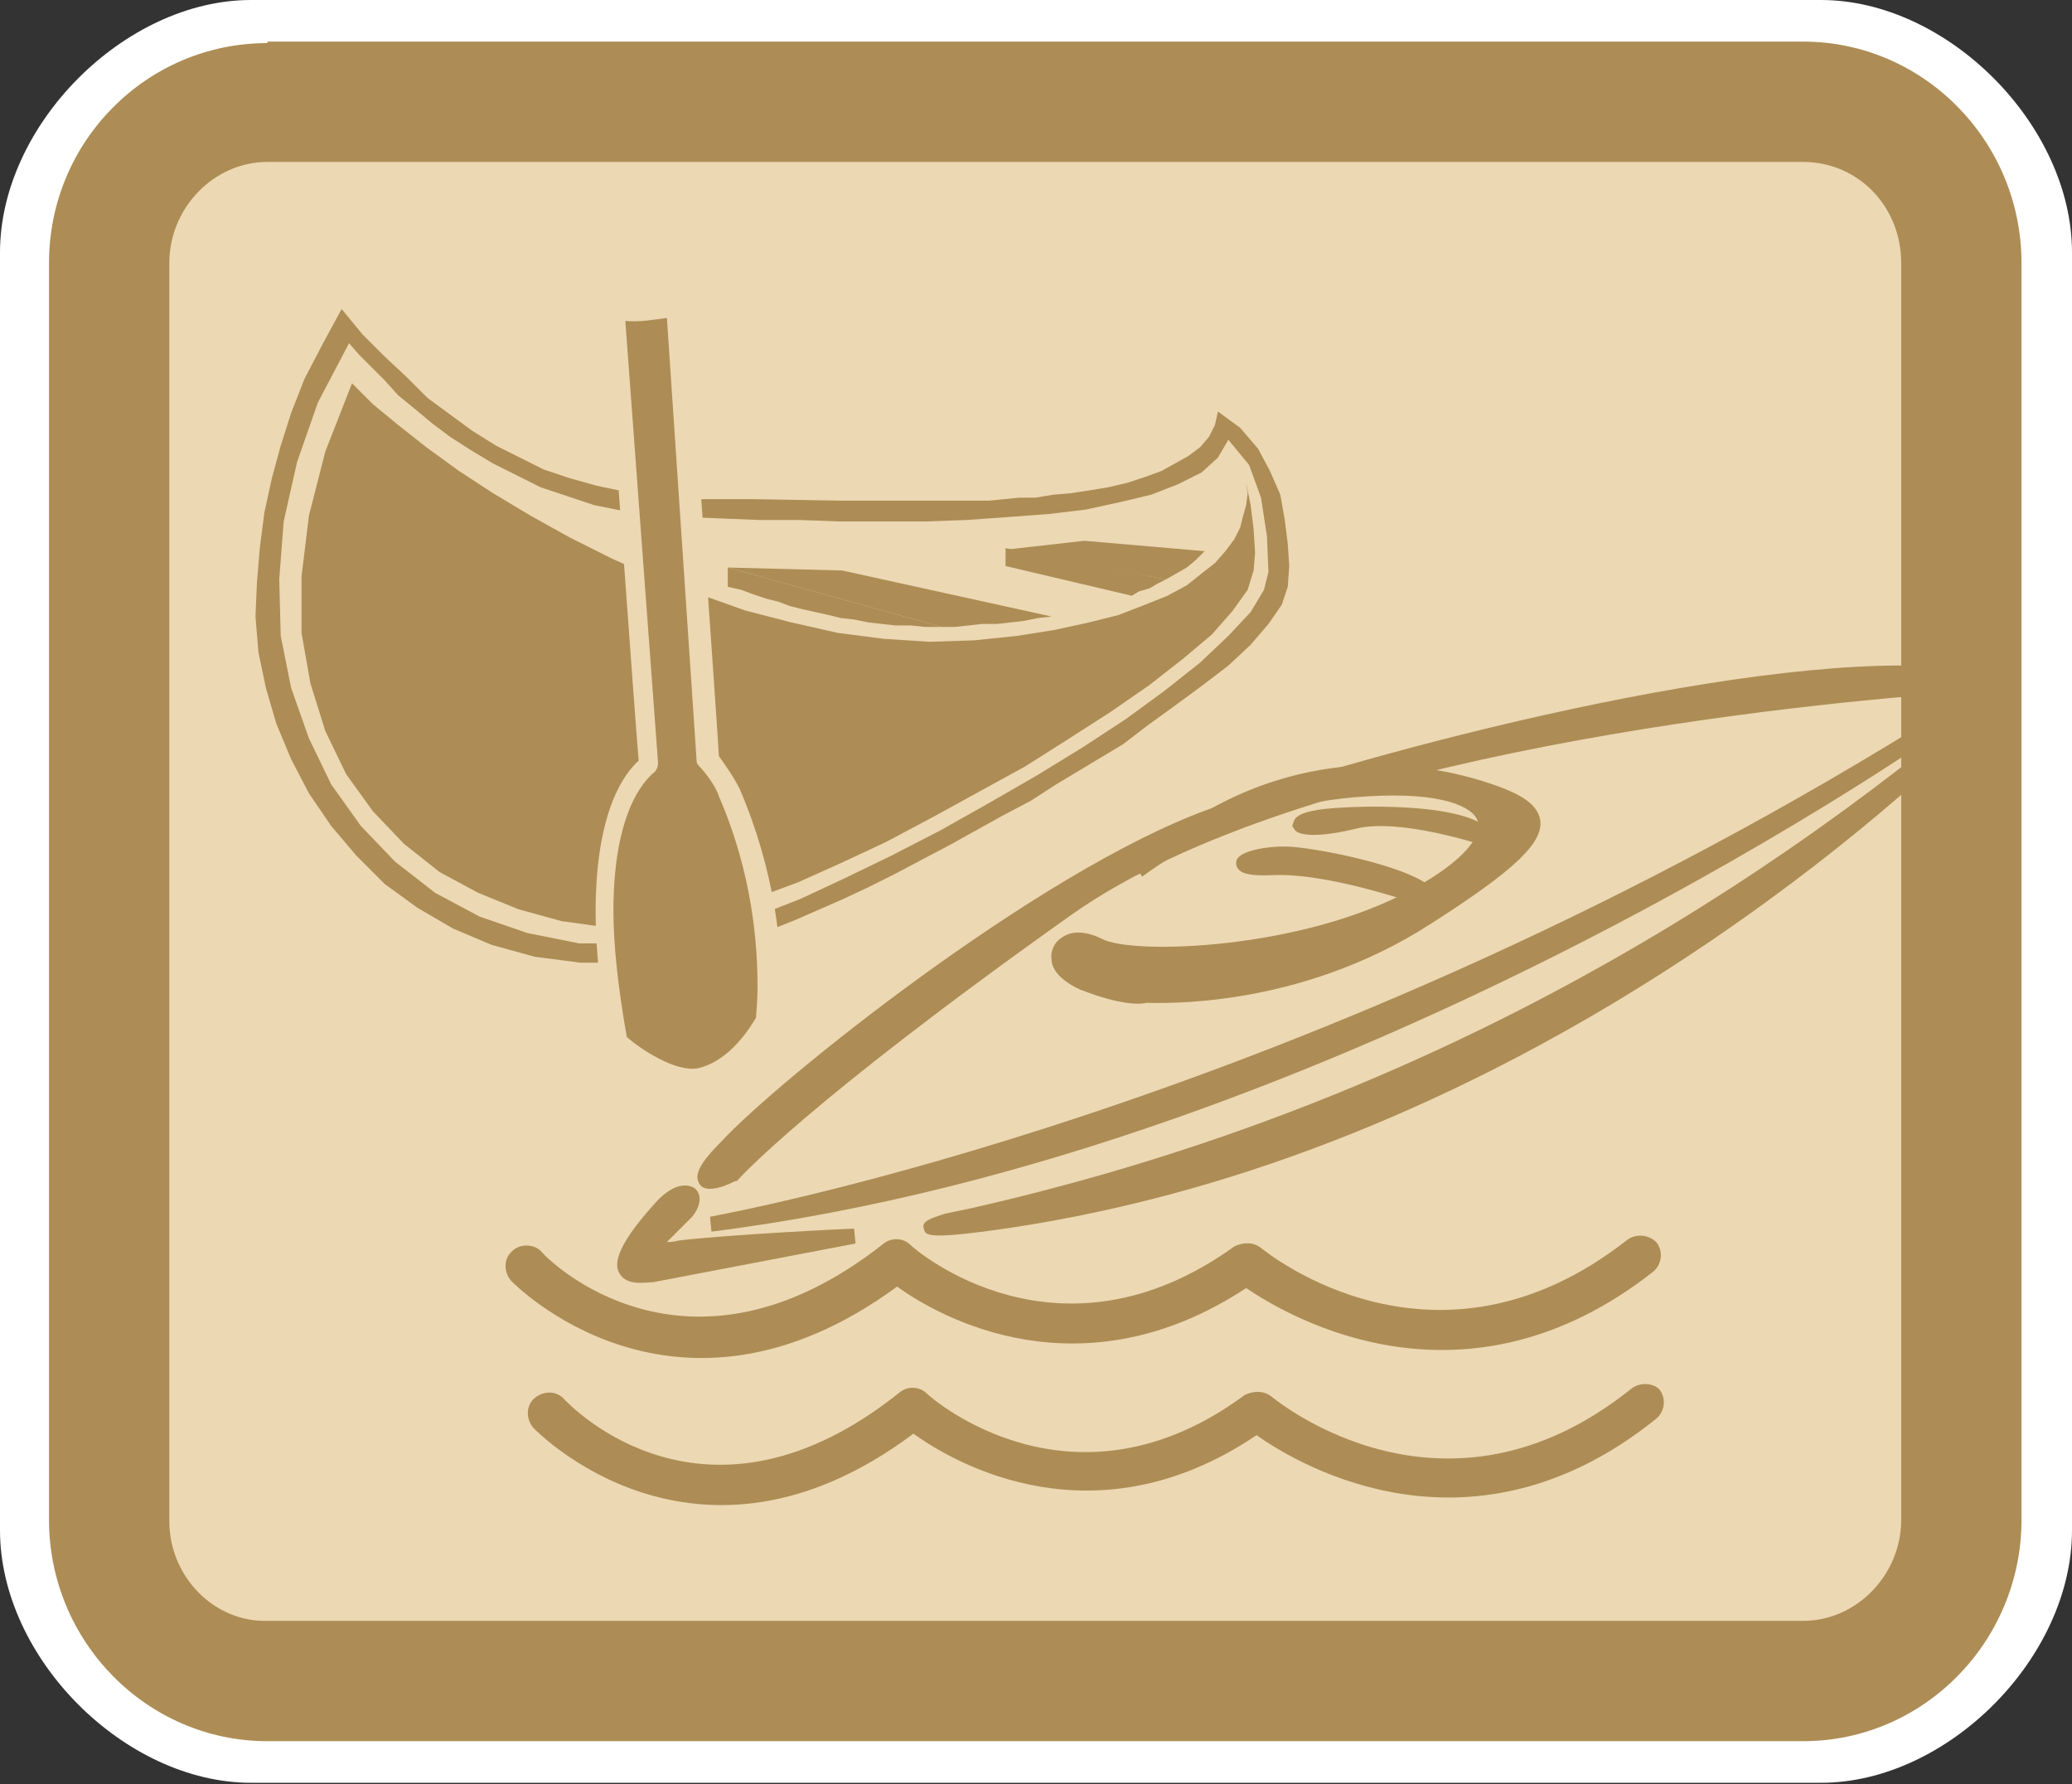
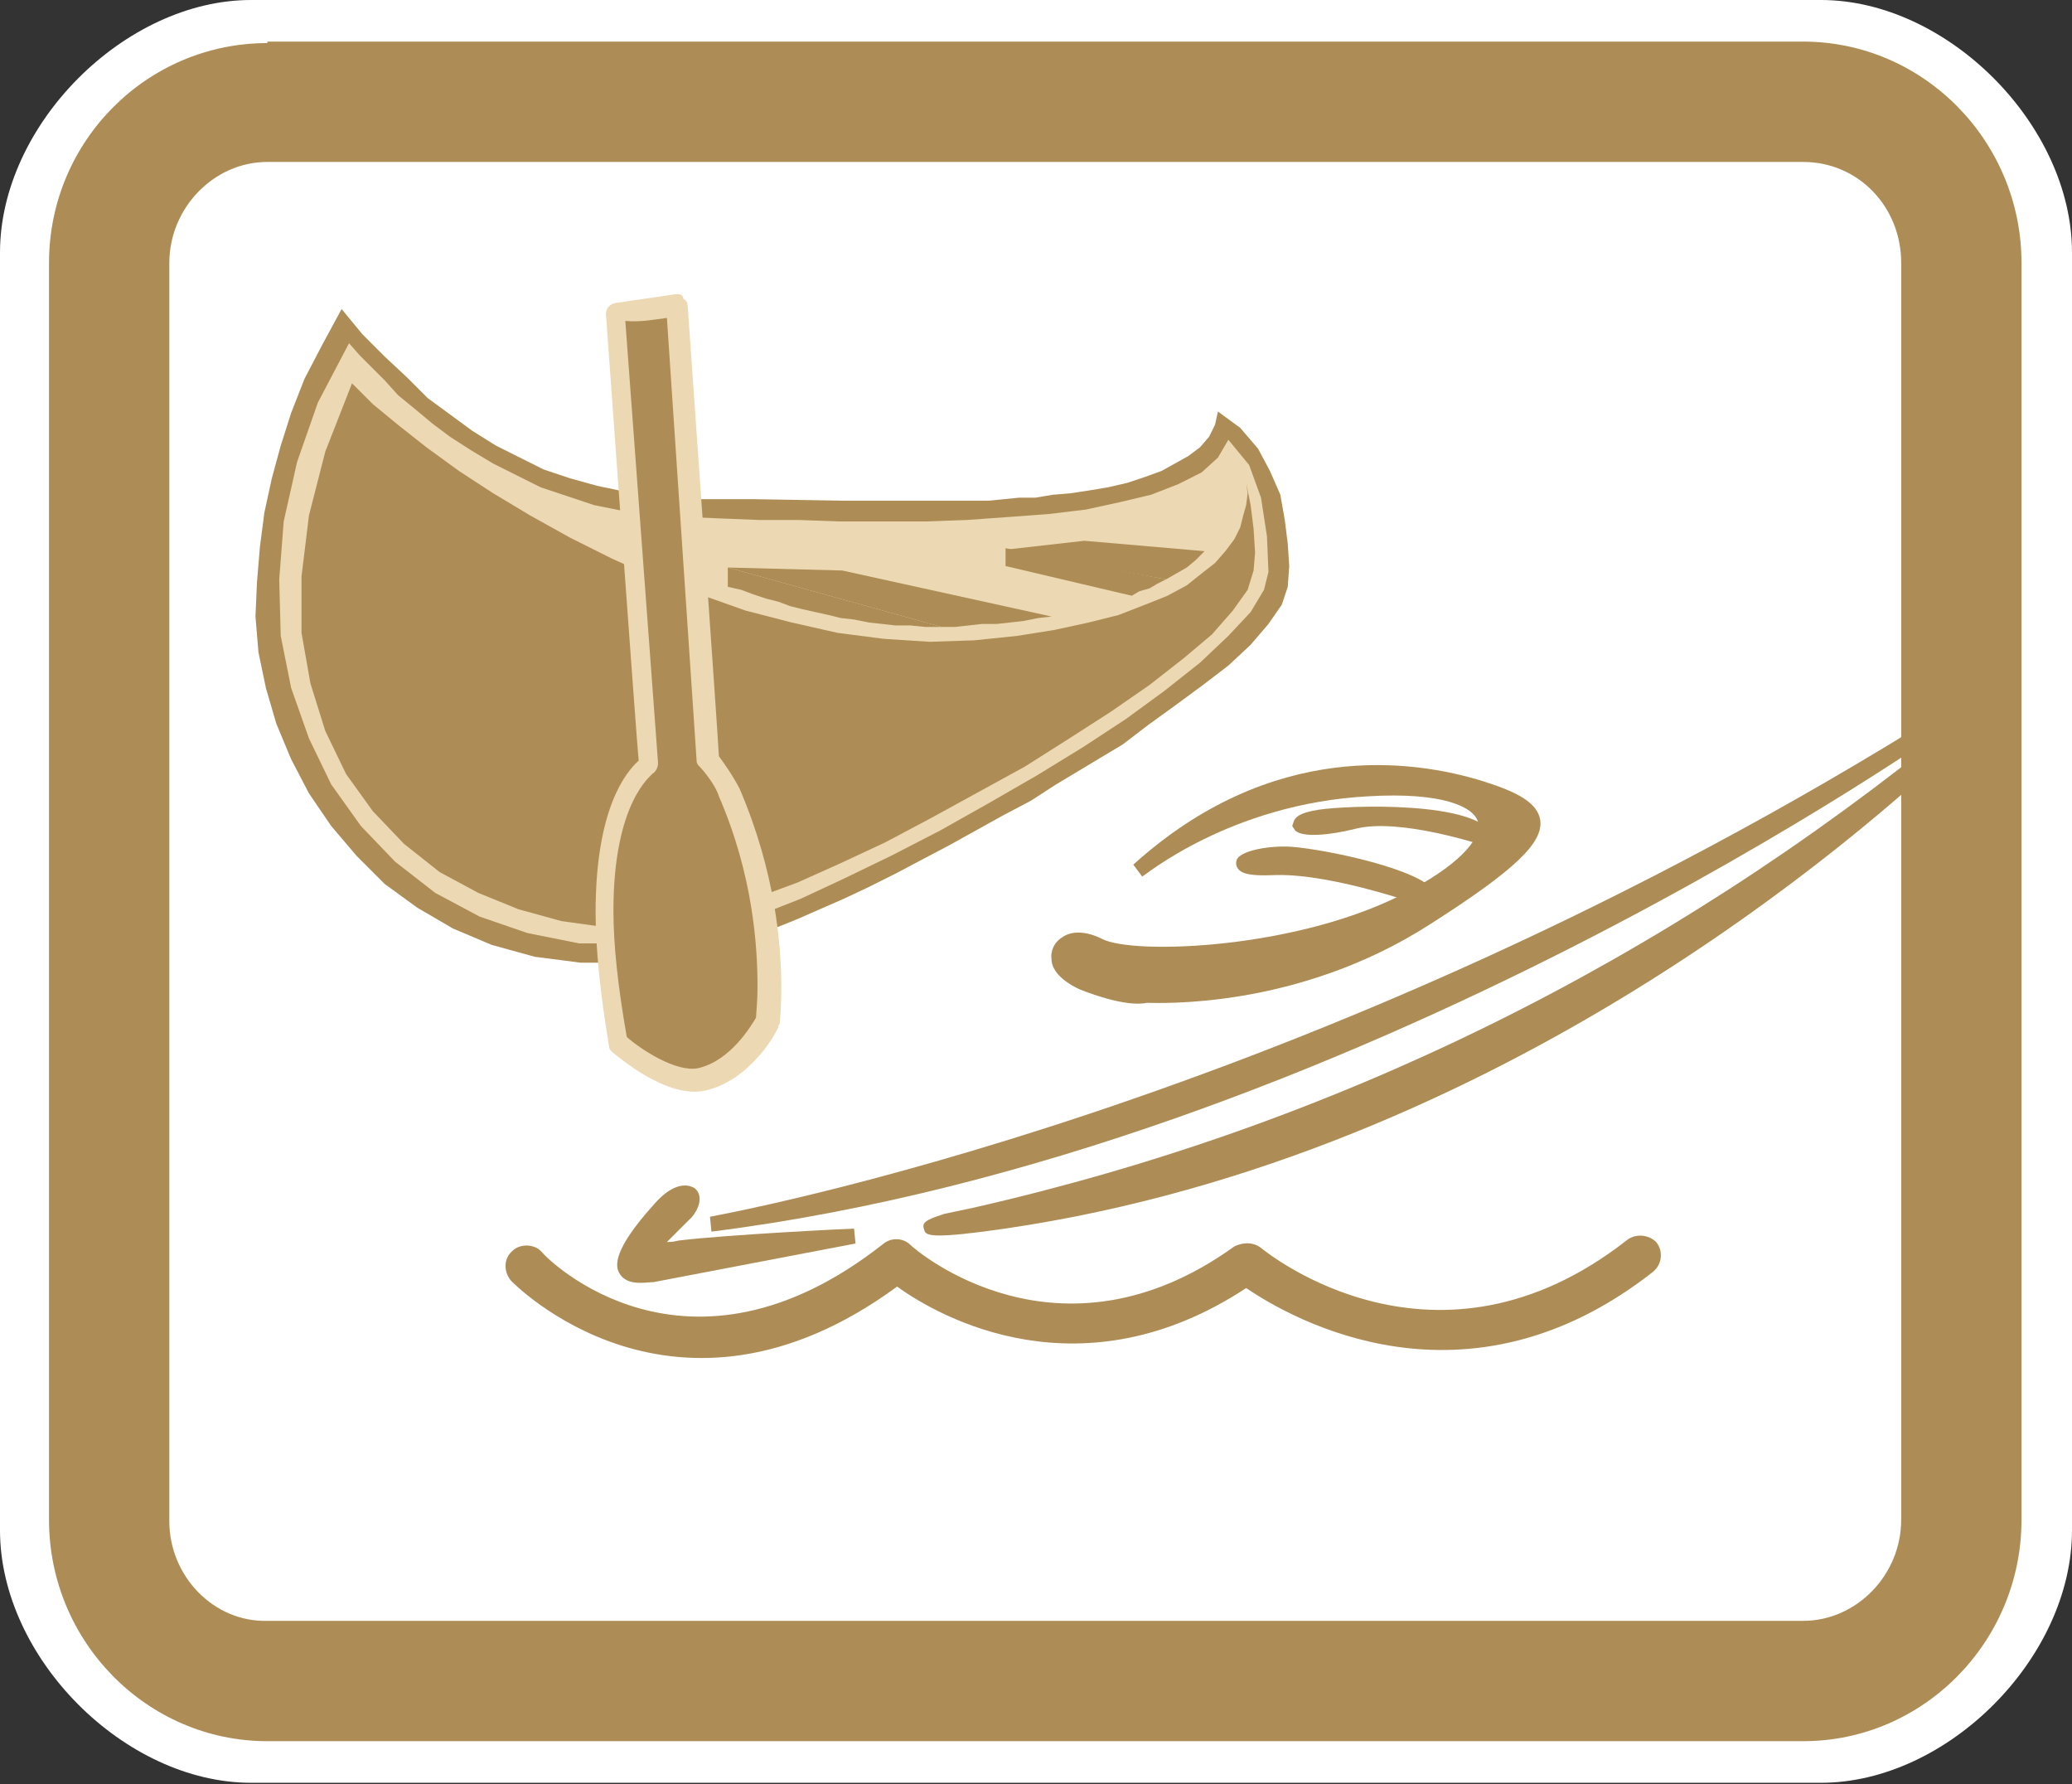
<svg xmlns="http://www.w3.org/2000/svg" version="1.1" id="Layer_1" x="0px" y="0px" viewBox="0 0 139.5 120.1" style="enable-background:new 0 0 139.5 120.1;" xml:space="preserve">
  <rect x="0" y="0" width="139.5" height="120.1" fill="#333333" stroke="none" />
  <style type="text/css">
	.Tissue_x0020_Paper_x0020_Collage{opacity:0.8;fill:#E57133;}
	.Transmogrifier{fill:none;stroke:#007AC3;stroke-width:7;stroke-linecap:round;stroke-miterlimit:50;}
	.Parchment{fill:#FDDA00;fill-opacity:0.43;}
	.Spyrographic{fill:#FFFFFF;stroke:#BFD464;stroke-width:2;}
	.Maypole{fill:none;stroke:#BFD464;}
	.Ice_x0020_Type{fill:#00B1EB;stroke:#A1DAF8;stroke-width:3;}
	.Dropped_x0020_Sherbet_x0020_Type{fill:url(#SVGID_1_);fill-opacity:0.5;stroke:#323230;stroke-width:0.5;}
	.Neon_x0020_Type{fill:none;stroke:#E41780;stroke-width:10;stroke-linecap:round;stroke-linejoin:round;}
	.Scratchboard{fill:#1D1D1B;}
	.Double_x0020_Scribble{fill:#1D1D1B;}
	.Hair_x0020_Ball{fill:#5C3C23;}
	.st0{fill:#FFFFFF;}
	.st1{fill:#ECD8B3;}
	.st2{fill:#AD8D55;}
</style>
  <linearGradient id="SVGID_1_" gradientUnits="userSpaceOnUse" x1="-351.958" y1="357.929" x2="-350.958" y2="357.929">
    <stop offset="0.191" style="stop-color:#00B1EB" />
    <stop offset="0.449" style="stop-color:#DEACD0" />
    <stop offset="0.556" style="stop-color:#FFE900" />
    <stop offset="0.573" style="stop-color:#EB5D40" />
    <stop offset="0.614" style="stop-color:#EE6C41" />
    <stop offset="0.73" style="stop-color:#F49345" />
    <stop offset="0.837" style="stop-color:#F9AF47" />
    <stop offset="0.93" style="stop-color:#FCC048" />
    <stop offset="1" style="stop-color:#FDC649" />
  </linearGradient>
  <path class="st0" d="M16.9,0C8.4,0,0,8.4,0,17v86c0,8.6,8.4,17,16.9,17h105.7c8.5,0,16.9-8.4,16.9-17V17c0-8.6-8.4-17-16.9-17H16.9z  " />
-   <path class="st1" d="M132.1,102.4c0,6-4.8,10.8-10.7,10.8H18c-5.9,0-10.7-4.9-10.7-10.8V17.7c0-6,4.8-10.8,10.7-10.8h103.4  c5.9,0,10.7,4.9,10.7,10.8V102.4z" />
  <g>
    <g>
      <g>
        <polygon class="st2" points="50.8,33.6 48.5,33.6 46.2,33.6 44.1,33.4 42.1,33.1 40.2,32.7 38.4,32.2 36.6,31.6 35,30.8 33.4,30      31.8,29 30.3,27.9 28.8,26.8 27.4,25.4 25.9,24 24.4,22.5 23,20.8 21.7,23.2 20.5,25.5 19.6,27.8 18.9,30 18.3,32.2 17.8,34.5      17.5,36.8 17.3,39.2 17.2,41.5 17.4,43.9 17.9,46.3 18.6,48.7 19.6,51.1 20.8,53.4 22.3,55.6 24,57.6 25.9,59.5 28.1,61.1      30.5,62.5 33.1,63.6 36,64.4 39.1,64.8 42.5,64.8 46,64.5 47,64.3 48.1,63.9 49.4,63.5 50.7,63.1 52.1,62.5 53.6,61.9 55.2,61.2      56.8,60.5 58.5,59.7 60.3,58.8 62,57.9 63.9,56.9 65.7,55.9 67.5,54.9 69.4,53.9 71.1,52.8 75.6,50.1 77.3,48.8 79.1,47.5      81,46.1 82.7,44.8 84.2,43.4 85.4,42 86.3,40.7 86.7,39.5 86.8,38.1 86.7,36.6 86.5,35 86.2,33.3 85.5,31.7 84.7,30.2 83.5,28.8      82,27.7 81.8,28.6 81.4,29.4 80.8,30.1 80,30.7 79.1,31.2 78.2,31.7 77.1,32.1 75.9,32.5 74.6,32.8 73.4,33 72.1,33.2 70.9,33.3      69.7,33.5 68.6,33.5 67.6,33.6 66.6,33.7 61.3,33.7 56.7,33.7    " />
        <line class="st0" x1="63.5" y1="35.1" x2="61.6" y2="35.1" />
        <polygon class="st1" points="23.5,23.1 21.4,27.1 20,31.1 19.1,35.1 18.8,39 18.9,42.8 19.6,46.3 20.8,49.7 22.3,52.8 24.3,55.6      26.6,58 29.3,60.1 32.3,61.7 35.5,62.8 39,63.5 42.7,63.5 46.6,63 48.6,62.4 51.1,61.6 53.9,60.5 56.9,59.1 60,57.6 63.3,55.9      66.5,54.1 69.8,52.2 72.9,50.3 75.8,48.4 78.4,46.5 80.8,44.6 82.7,42.8 84.2,41.2 85.1,39.7 85.4,38.5 85.3,36.1 84.9,33.5      84.1,31.3 82.7,29.6 82,30.8 80.9,31.8 79.3,32.6 77.5,33.3 75.4,33.8 73.1,34.3 70.6,34.6 67.9,34.8 65.1,35 62.3,35.1      59.4,35.1 56.5,35.1 53.8,35 51.1,35 48.6,34.9 46.2,34.8 44.1,34.7 42,34.4 40,34 38.2,33.4 36.4,32.8 34.8,32 33.2,31.2      31.7,30.3 30.3,29.4 29.1,28.5 27.9,27.5 26.8,26.6 25.9,25.6 25,24.7 24.2,23.9    " />
        <polygon class="st2" points="65.6,43.1 68.5,42.8 71,42.4 73.3,41.9 75.3,41.4 77.1,40.7 78.6,40.1 79.9,39.4 80.9,38.6      81.8,37.9 82.5,37.1 83.1,36.3 83.5,35.5 83.7,34.7 83.9,34 84,33.2 83.9,32.5 84.2,34 84.4,35.6 84.5,37.2 84.4,38.4 84,39.7      83,41.1 81.6,42.7 79.7,44.3 77.4,46.1 74.8,47.9 72,49.7 69,51.6 65.9,53.3 62.8,55 59.6,56.7 56.6,58.1 53.7,59.4 51,60.4      48.6,61.3 46.5,61.9 43.6,62.3 40.7,62.4 37.8,62 34.9,61.2 32.2,60.1 29.6,58.7 27.2,56.8 25.1,54.6 23.3,52.1 21.9,49.2      20.9,46 20.3,42.6 20.3,38.8 20.8,34.7 21.9,30.4 23.7,25.8 25.1,27.2 26.8,28.6 28.7,30.1 30.9,31.7 33.2,33.2 35.7,34.7      38.4,36.2 41.2,37.6 44.1,38.9 47.1,40 50.2,41.1 53.3,41.9 56.4,42.6 59.5,43 62.6,43.2    " />
        <polygon class="st2" points="81.1,37.1 73,36.4 67.7,37 78.5,39 79.2,38.6 79.9,38.2 80.5,37.7    " />
        <polygon class="st2" points="70.8,41.5 56.7,38.4 49,38.2 63.4,42.2 64.3,42.2 65.2,42.1 66.1,42 67.1,42 68,41.9 68.9,41.8      69.9,41.6    " />
        <polygon class="st2" points="67.7,36.9 67.7,38.1 76.2,40.1 76.7,39.8 77.4,39.6 77.9,39.3 78.5,39    " />
        <polygon class="st2" points="49,38.2 49,39.5 49.9,39.7 50.7,40 51.6,40.3 52.4,40.5 53.2,40.8 54,41 54.9,41.2 55.8,41.4      56.6,41.6 57.5,41.7 58.5,41.9 59.4,42 60.3,42.1 61.3,42.1 62.3,42.2 63.4,42.2    " />
      </g>
    </g>
    <g>
      <path class="st1" d="M45.5,19.8l-4.1,0.6c-0.4,0.1-0.6,0.4-0.6,0.7c0,0,0,0,0,0.1c0,0,2.1,29.2,2.2,30c-0.9,0.8-2.9,3.3-2.9,10.2    c0,2.4,0.3,5.4,0.9,9c0,0.2,0.1,0.3,0.2,0.4c0.4,0.3,3.7,3.2,6.3,2.6c3.1-0.7,4.9-4.1,4.9-4.3c0-0.1,0.1-0.2,0.1-0.2    c0-0.1,0.1-1,0.1-2.5c0-2.8-0.4-7.7-2.8-13.3c-0.4-0.8-1.1-1.8-1.4-2.2c0-0.5-2.1-30.3-2.1-30.3c0-0.2-0.1-0.4-0.3-0.5    C46,19.8,45.7,19.8,45.5,19.8z" />
    </g>
    <g>
      <g>
        <path class="st2" d="M109.5,83.5c-12.8,10-24.1,0.9-24.6,0.5c-0.5-0.4-1.2-0.4-1.8-0.1c-11.8,8.5-21.4,0.3-21.8-0.1     c-0.5-0.5-1.3-0.5-1.8-0.1c-13.3,10.5-22.7,1-23,0.6c-0.5-0.6-1.5-0.6-2-0.1c-0.6,0.5-0.6,1.4-0.1,2c0.1,0.1,11,11.4,26,0.4     c2.9,2.1,12.4,7.4,23.5,0.1c3.1,2.1,14.8,8.8,27.4-1.1c0.6-0.5,0.7-1.4,0.2-2C111,83.1,110.1,83,109.5,83.5z" />
      </g>
    </g>
    <g>
      <g>
-         <path class="st2" d="M109.8,93.5c-12.5,10-23.7,0.9-24.2,0.5c-0.5-0.4-1.2-0.4-1.8-0.1c-11.5,8.5-21,0.3-21.4-0.1     c-0.5-0.5-1.3-0.5-1.8-0.1c-13.1,10.5-22.2,0.9-22.6,0.5c-0.5-0.6-1.4-0.6-2-0.1c-0.6,0.5-0.6,1.4-0.1,2     c0.1,0.1,10.9,11.4,25.6,0.4c2.9,2.1,12.3,7.4,23.1,0.1c3.1,2.2,14.6,8.8,26.9-1.1c0.6-0.5,0.7-1.4,0.2-2     C111.3,93.1,110.4,93,109.8,93.5z" />
-       </g>
+         </g>
    </g>
    <g>
      <path class="st2" d="M18,2.9C9.9,2.9,3.3,9.5,3.3,17.7v84.6c0,8.2,6.6,14.9,14.7,14.9h103.4c8.1,0,14.7-6.7,14.7-14.9V17.7    c0-8.2-6.6-14.9-14.7-14.9H18z M11.4,102.4V17.7c0-3.7,3-6.8,6.6-6.8h103.4c3.7,0,6.6,3,6.6,6.8v84.6c0,3.7-3,6.8-6.6,6.8H18    C14.4,109.2,11.4,106.1,11.4,102.4z" />
    </g>
    <g>
      <g>
        <g>
          <g>
            <g>
              <path class="st2" d="M131.7,48.7c-19.8,16.2-42,27.1-66.2,32.6l-1.9,0.4c-0.9,0.3-1.6,0.5-1.4,1c0.1,0.4,0.1,0.7,4,0.2        c33.8-4.4,59.1-26.6,66.1-33.3l0.2-0.1l0-1.5L131.7,48.7z" />
            </g>
            <g>
-               <path class="st2" d="M81.3,54.5c-11.5,4.2-29,18.3-32.7,22.3c-1.5,1.5-1.9,2.3-1.5,2.9c0.3,0.5,1.2,0.4,2.4-0.2l0.1,0l0.1-0.1        c0,0,4.5-5.1,22.4-17.8c15.5-11,49.8-14.3,59.9-15l0.5,0l0-1.4L132,45C119,43.5,92.1,50.6,81.3,54.5z" />
-             </g>
+               </g>
            <g>
              <path class="st2" d="M76.3,58.2C76.3,58.2,76.3,58.2,76.3,58.2C76.3,58.2,76.2,58.3,76.3,58.2l0.6,0.8c0.1,0,5.9-4.9,15.2-5.4        c5-0.3,7.1,0.7,7.4,1.7c0.3,0.9-0.8,2.6-4.5,4.6c-7.3,4-18.7,4.4-20.8,3.3c-1-0.5-2-0.6-2.7-0.1c-0.5,0.3-0.8,0.9-0.7,1.5        c0,0.5,0.4,1.3,1.9,2c2.8,1.1,4.1,1,4.5,0.9c0.7,0,10.1,0.5,19.1-5.3c5.8-3.7,7.6-5.5,7.4-7c-0.2-1.2-1.6-1.9-3.8-2.6        C95.1,51.1,85.6,49.8,76.3,58.2z" />
            </g>
            <g>
              <path class="st2" d="M47.8,81.9l0.1,1c43-5.4,83.4-34.1,83.8-34.4l-0.6-0.8C88.1,74.8,48.2,81.8,47.8,81.9z" />
            </g>
            <g>
              <path class="st2" d="M83.3,57.8c-0.1,0.2-0.1,0.4,0,0.6c0.2,0.3,0.5,0.6,2.6,0.5c4-0.1,10.2,2.2,10.3,2.2l0.5,0.2l0.1-0.5        c0.1-0.2,0.1-0.5-0.2-0.8c-1-1.5-7.2-2.8-9.6-3C85.6,56.9,83.7,57.2,83.3,57.8z" />
            </g>
            <g>
              <path class="st2" d="M88.8,54.5c-1.3,0.2-1.6,0.5-1.7,0.8L87,55.6l0.2,0.3c0.5,0.5,2.4,0.3,4-0.1c3-0.8,8.6,1.1,8.7,1.1        l1.2,0.4l-0.6-1.1C99.4,53.9,90.8,54.2,88.8,54.5z" />
            </g>
            <g>
              <path class="st2" d="M44,81.1c-2.7,3-2.6,4.1-2.3,4.6c0.5,0.9,1.8,0.6,2.3,0.6l13.6-2.6l-0.1-1c-0.3,0-8.5,0.4-11.8,0.8        c-0.4,0.1-0.6,0.1-0.8,0.1c0.2-0.2,0.4-0.4,0.6-0.6l1.1-1.1c0.4-0.5,0.5-0.9,0.5-1.2c0-0.3-0.1-0.5-0.3-0.7        C46.2,79.6,45.2,79.7,44,81.1z" />
            </g>
          </g>
        </g>
      </g>
    </g>
  </g>
  <path class="st2" d="M44.9,21.4c0.1,1.5,2,29.8,2,29.8c0,0.2,0.1,0.3,0.2,0.4c0.3,0.3,1.1,1.3,1.3,2c2.3,5.3,2.6,10.1,2.6,12.8  c0,1.1-0.1,1.9-0.1,2.1c-0.3,0.5-1.7,2.9-3.9,3.4c-1.5,0.3-3.9-1.3-4.8-2.1c-0.6-3.4-0.9-6.2-0.9-8.5c0-7.4,2.6-9.1,2.6-9.2  c0.2-0.1,0.4-0.4,0.4-0.7c0,0,0,0,0-0.1c0,0-2.1-28.3-2.2-29.7C43.1,21.7,44.1,21.5,44.9,21.4z" />
</svg>